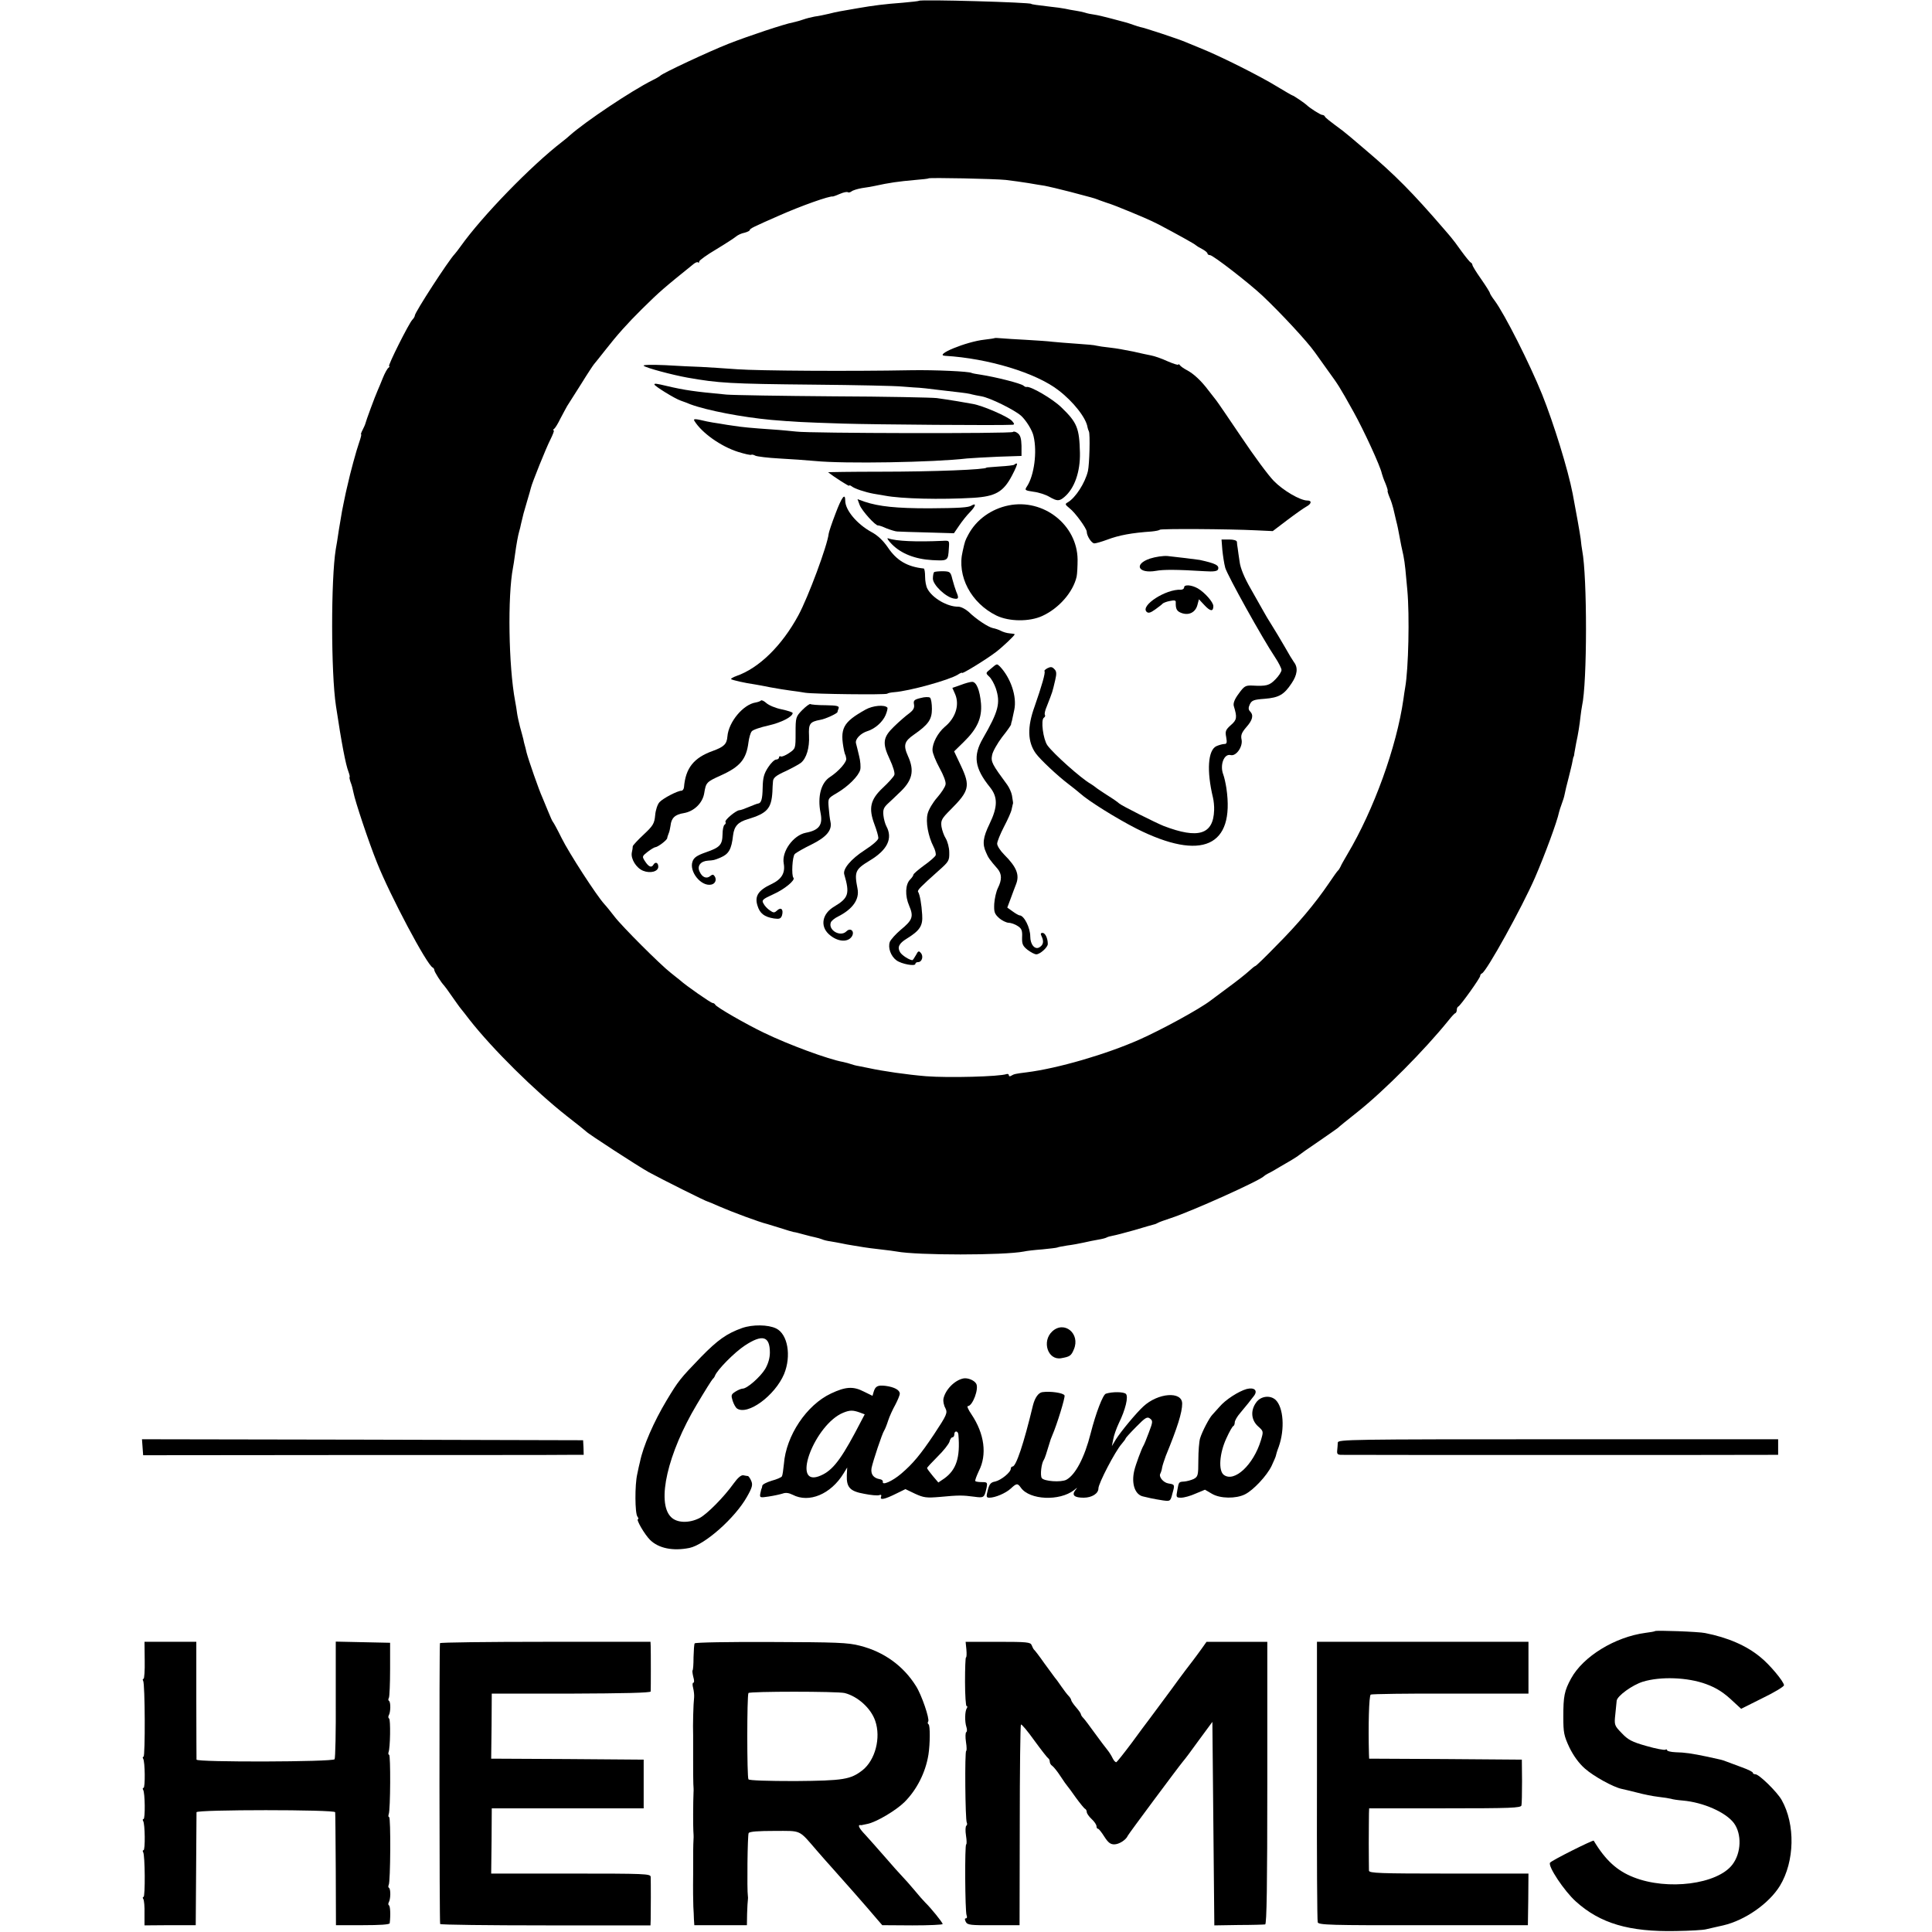
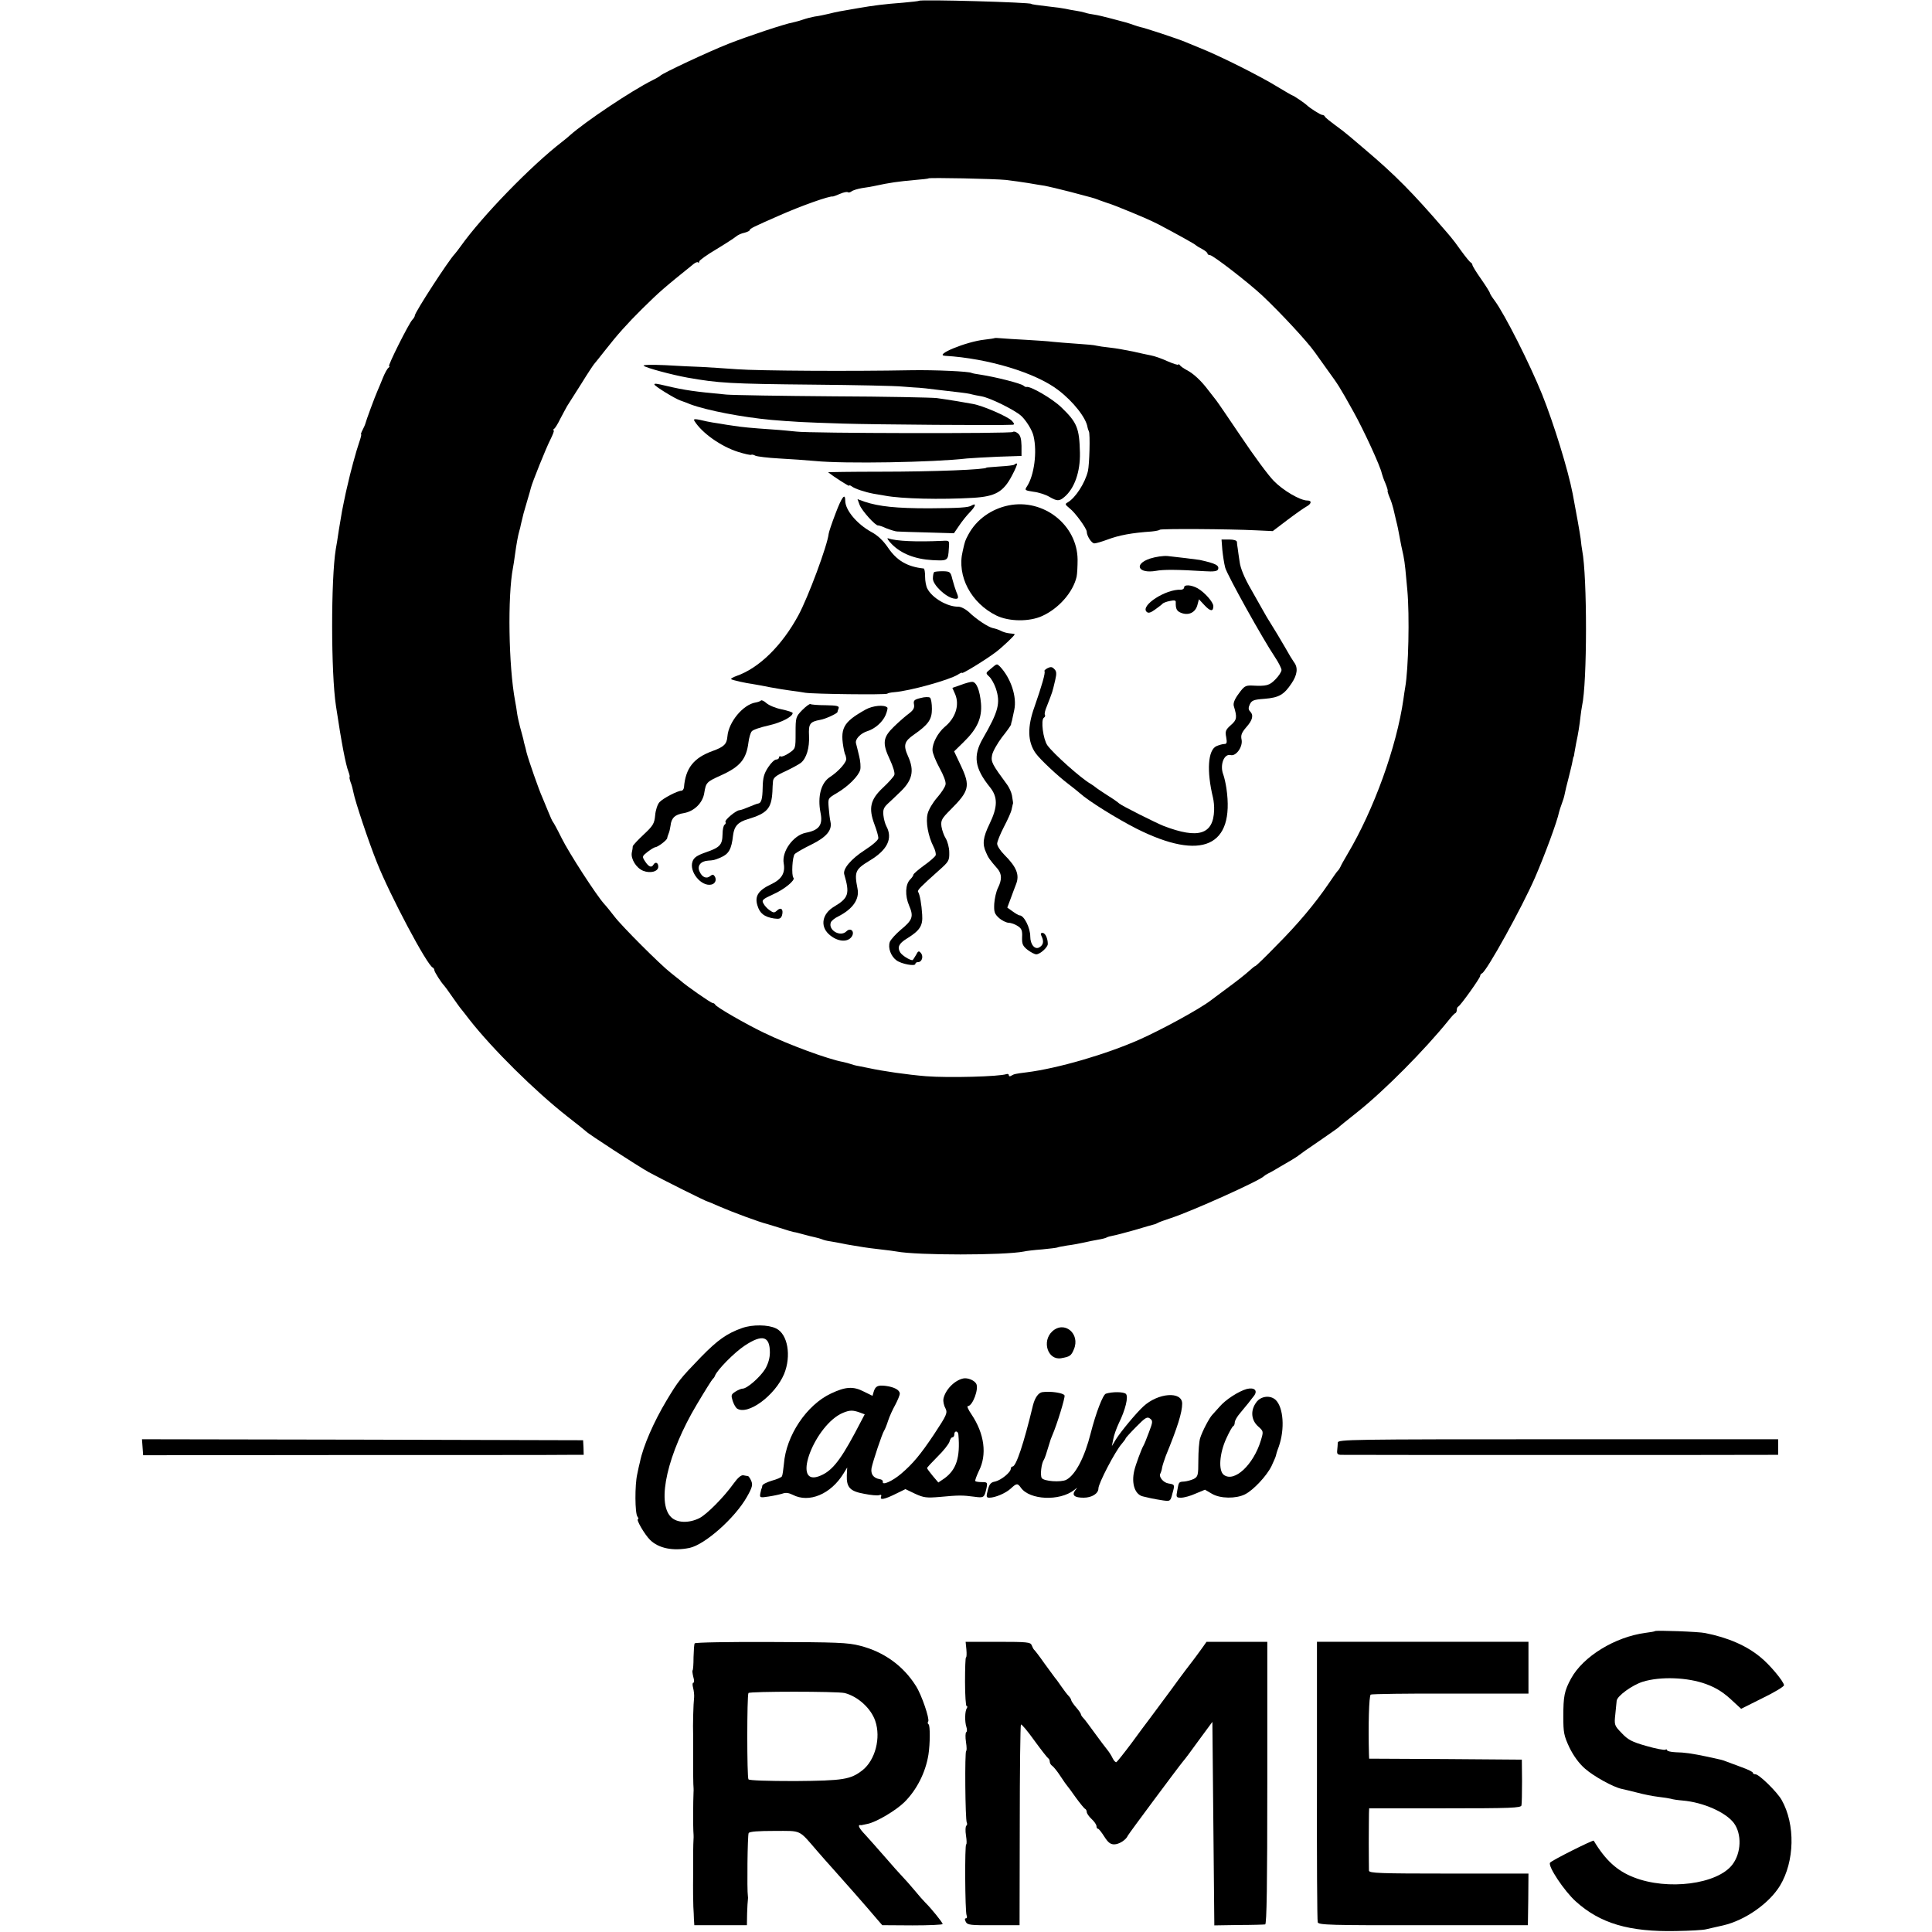
<svg xmlns="http://www.w3.org/2000/svg" version="1.0" width="992pt" height="992pt" viewBox="0 0 992 992" preserveAspectRatio="xMidYMid meet">
  <g transform="translate(0,992) scale(0.1,-0.1)" fill="#000000" stroke="none">
    <path d="M4719 9916 c-2 -2 -40 -6 -84 -10 -94 -7 -149 -14 -230 -28 -93 -16 -107 -18 -150 -29 -22 -5 -54 -12 -72 -14 -17 -3 -44 -10 -58 -15 -14 -5 -38 -12 -53 -15 -44 -8 -230 -70 -332 -110 -99 -39 -341 -152 -350 -164 -3 -3 -21 -14 -40 -23 -108 -54 -344 -212 -424 -283 -6 -6 -24 -21 -41 -34 -158 -122 -409 -380 -520 -536 -11 -16 -25 -33 -30 -39 -32 -33 -205 -300 -205 -316 0 -5 -6 -15 -13 -22 -18 -19 -128 -238 -119 -238 4 0 2 -4 -3 -8 -6 -4 -19 -27 -29 -52 -10 -25 -22 -54 -27 -65 -14 -31 -61 -159 -63 -170 -1 -5 -8 -20 -14 -32 -7 -13 -10 -23 -8 -23 3 0 -2 -19 -10 -42 -14 -39 -47 -161 -59 -217 -3 -11 -7 -31 -10 -43 -3 -13 -7 -34 -10 -48 -3 -14 -7 -34 -9 -45 -2 -11 -9 -54 -16 -95 -6 -41 -13 -86 -16 -100 -25 -154 -25 -634 1 -805 29 -193 50 -301 64 -337 6 -16 8 -28 6 -28 -2 0 0 -11 5 -26 6 -14 12 -38 15 -54 8 -43 77 -251 121 -360 66 -166 257 -527 286 -538 4 -2 8 -8 8 -13 0 -9 36 -65 50 -79 3 -3 21 -27 40 -55 19 -27 40 -57 47 -65 7 -8 26 -33 43 -55 120 -153 336 -366 501 -496 52 -40 96 -76 99 -79 9 -11 263 -176 320 -208 62 -34 297 -152 305 -152 2 0 28 -11 57 -24 64 -28 209 -82 248 -91 3 -1 32 -10 65 -20 33 -11 65 -20 70 -21 6 0 28 -6 50 -12 22 -6 49 -13 60 -15 11 -2 27 -7 35 -10 8 -4 29 -9 45 -11 17 -3 41 -7 55 -10 13 -3 40 -8 60 -11 20 -3 45 -7 55 -9 11 -2 49 -7 85 -11 36 -4 74 -9 84 -11 105 -20 551 -20 653 0 12 3 54 8 95 11 40 4 75 8 78 10 3 2 26 6 50 10 25 3 63 10 85 15 22 5 55 12 74 15 19 3 38 8 43 11 5 3 19 7 31 9 12 2 63 15 112 29 50 15 95 28 100 29 6 1 15 5 20 8 6 4 35 14 65 24 108 35 461 194 480 216 3 3 12 9 20 13 8 4 24 12 35 19 11 7 43 25 70 41 28 16 52 32 55 35 3 3 48 35 100 70 52 36 97 67 100 70 3 4 49 41 102 83 138 110 342 316 465 468 15 19 31 37 36 38 4 2 7 10 7 17 0 7 3 15 8 17 11 5 112 146 112 157 0 5 4 11 9 13 23 8 207 341 273 493 51 118 114 289 123 335 2 8 8 27 14 43 6 15 13 38 15 50 2 12 11 49 20 83 8 33 18 71 20 85 2 13 5 24 6 24 1 0 3 9 4 20 2 11 6 34 9 50 10 45 18 96 22 135 2 19 6 44 8 55 27 119 27 664 1 798 -2 11 -6 38 -8 61 -5 36 -23 136 -41 231 -24 124 -97 360 -157 510 -64 158 -192 412 -244 482 -13 17 -24 35 -24 38 0 4 -20 36 -45 72 -25 35 -45 68 -45 73 0 4 -4 10 -8 12 -5 2 -26 28 -48 58 -21 30 -46 63 -54 72 -8 10 -24 28 -35 41 -162 188 -251 278 -402 406 -59 51 -112 95 -118 99 -70 52 -91 68 -93 75 -2 4 -8 7 -13 7 -9 0 -65 36 -79 50 -10 10 -69 50 -74 50 -2 0 -40 22 -83 48 -81 50 -288 154 -383 192 -30 12 -68 28 -85 35 -32 14 -213 74 -230 76 -5 1 -21 6 -35 11 -14 5 -32 11 -40 13 -8 2 -42 11 -75 20 -33 9 -72 18 -87 20 -15 2 -36 6 -47 10 -10 3 -32 8 -47 10 -16 2 -40 7 -54 10 -14 3 -50 8 -80 11 -62 7 -95 12 -95 14 0 8 -567 24 -576 16z m446 -920 c33 -4 85 -11 115 -16 30 -5 69 -12 85 -14 17 -3 75 -17 130 -31 120 -32 115 -30 140 -39 11 -5 34 -12 50 -18 17 -5 39 -14 50 -18 124 -50 168 -69 215 -93 91 -48 185 -100 190 -106 3 -3 17 -12 33 -20 15 -8 27 -18 27 -23 0 -4 6 -8 13 -8 15 0 201 -144 270 -209 94 -89 229 -234 269 -291 10 -14 39 -55 65 -91 55 -76 59 -81 133 -214 52 -93 138 -280 145 -316 2 -8 10 -32 19 -52 8 -20 13 -37 11 -37 -2 0 2 -15 10 -34 8 -18 16 -44 19 -57 3 -13 10 -42 15 -64 6 -22 12 -53 15 -70 7 -39 14 -74 22 -108 3 -15 8 -47 10 -70 2 -23 7 -71 10 -107 12 -130 6 -405 -11 -500 -2 -14 -7 -41 -9 -60 -35 -245 -152 -568 -287 -795 -16 -27 -33 -57 -36 -65 -4 -8 -9 -17 -13 -20 -4 -3 -25 -33 -48 -67 -68 -100 -157 -207 -268 -318 -56 -58 -105 -105 -108 -105 -3 0 -18 -12 -33 -26 -15 -14 -64 -53 -108 -85 -44 -33 -84 -63 -90 -67 -56 -43 -250 -149 -365 -200 -169 -75 -419 -148 -579 -168 -57 -7 -65 -9 -78 -17 -7 -5 -13 -4 -13 2 0 6 -6 8 -12 6 -36 -13 -297 -20 -413 -11 -97 8 -222 26 -295 42 -14 3 -36 7 -50 10 -14 2 -32 7 -40 10 -8 3 -26 8 -40 11 -78 14 -281 89 -407 150 -92 44 -247 133 -251 145 -2 4 -8 8 -13 8 -9 0 -139 91 -165 115 -6 5 -29 23 -50 40 -52 40 -252 240 -289 289 -17 22 -40 51 -53 65 -39 43 -180 260 -219 339 -21 43 -41 79 -44 82 -3 3 -13 25 -23 50 -10 25 -24 59 -31 75 -18 39 -71 192 -81 230 -4 17 -8 35 -10 40 -2 6 -5 19 -7 30 -3 11 -10 39 -17 63 -6 24 -13 55 -15 70 -2 15 -6 43 -10 62 -34 181 -39 540 -11 685 2 11 7 40 10 65 8 59 16 101 22 122 3 9 7 26 9 37 11 48 14 59 31 116 10 33 19 65 20 70 6 26 78 205 100 248 13 26 21 47 17 47 -5 0 -3 4 2 8 6 4 20 27 32 52 13 25 29 54 35 65 7 11 40 63 73 115 32 52 62 97 65 100 3 3 30 37 60 75 56 72 113 136 187 209 93 92 114 109 265 231 9 7 19 11 22 8 3 -4 6 -2 6 4 0 6 39 34 88 63 48 29 94 59 102 66 8 7 27 16 43 19 15 4 27 10 27 14 0 7 18 16 155 76 106 47 257 101 272 96 2 0 18 6 37 14 18 8 36 11 39 8 4 -3 12 -1 19 4 7 6 31 13 53 17 22 3 51 8 65 11 78 17 121 23 210 31 35 3 66 6 67 8 5 5 340 -2 398 -8z" />
    <path d="M5107 8184 c-1 -1 -24 -5 -52 -8 -94 -10 -263 -80 -202 -83 220 -13 466 -87 582 -177 76 -58 142 -142 149 -190 1 -6 4 -15 7 -21 7 -12 3 -170 -5 -204 -15 -62 -64 -137 -103 -160 -16 -9 -15 -11 9 -31 28 -21 88 -104 88 -120 0 -22 25 -60 39 -60 9 0 39 9 66 19 61 23 126 35 228 42 21 2 40 6 42 9 4 6 355 4 495 -3 l85 -4 75 57 c41 31 85 62 98 69 26 14 29 31 5 31 -37 0 -124 51 -172 100 -28 28 -103 130 -168 227 -65 96 -122 180 -128 187 -5 6 -23 29 -39 50 -38 51 -78 88 -113 106 -15 8 -31 19 -35 25 -4 5 -8 7 -8 3 0 -4 -25 4 -55 17 -30 14 -68 27 -85 30 -16 3 -58 12 -92 20 -35 7 -88 17 -118 20 -30 3 -62 8 -70 10 -8 3 -53 7 -100 10 -47 3 -103 8 -125 10 -22 3 -83 7 -135 10 -52 3 -110 6 -128 8 -18 2 -34 2 -35 1z" />
    <path d="M3305 8042 c12 -11 147 -47 225 -61 159 -28 217 -32 650 -36 212 -2 417 -6 455 -10 39 -3 77 -6 85 -6 8 0 49 -5 90 -10 41 -5 95 -11 120 -14 25 -3 52 -7 60 -10 8 -2 31 -7 50 -10 44 -8 166 -68 202 -99 26 -23 59 -76 65 -106 19 -81 3 -200 -33 -256 -14 -21 -13 -22 33 -29 26 -3 63 -15 81 -26 40 -23 51 -23 77 -1 52 44 82 129 80 227 -3 126 -14 155 -94 232 -44 44 -162 113 -181 106 -3 -1 -9 2 -15 7 -15 12 -142 44 -219 56 -22 3 -43 7 -47 9 -12 8 -189 16 -309 14 -316 -6 -786 -3 -895 5 -66 5 -149 10 -185 12 -36 1 -119 5 -185 9 -69 3 -116 2 -110 -3z" />
    <path d="M3360 7946 c0 -8 105 -73 135 -83 17 -6 39 -14 50 -19 87 -32 265 -66 415 -80 119 -10 153 -12 370 -19 162 -5 804 -10 869 -6 11 1 10 5 -3 20 -20 22 -152 79 -201 87 -11 2 -47 8 -80 14 -33 5 -80 13 -105 16 -25 3 -263 8 -530 9 -267 2 -514 6 -550 9 -161 15 -213 22 -310 45 -50 12 -60 13 -60 7z" />
    <path d="M3566 7758 c38 -61 135 -130 223 -158 35 -11 66 -18 69 -15 2 2 12 0 21 -5 9 -4 64 -11 121 -14 58 -3 141 -9 185 -13 150 -15 610 -7 780 13 22 2 94 6 160 9 l120 4 0 52 c-1 38 -6 55 -20 65 -10 8 -21 10 -24 6 -6 -9 -1049 -7 -1112 2 -21 2 -77 8 -125 11 -103 7 -157 12 -199 19 -16 2 -48 7 -70 11 -22 3 -51 8 -65 11 -63 15 -72 15 -64 2z" />
    <path d="M5208 7534 c-3 -3 -37 -7 -74 -9 -38 -3 -69 -5 -69 -6 0 -10 -265 -21 -548 -21 -147 0 -267 -2 -265 -3 28 -22 108 -74 108 -69 0 4 6 2 13 -3 14 -12 69 -30 112 -38 17 -3 43 -7 59 -10 84 -16 285 -21 454 -11 113 7 154 30 198 114 18 34 30 62 25 62 -4 0 -10 -2 -13 -6z" />
    <path d="M4290 7283 c-19 -49 -34 -95 -35 -103 -6 -59 -105 -326 -156 -420 -84 -155 -202 -271 -318 -311 -17 -6 -30 -14 -27 -16 5 -5 71 -20 121 -27 11 -2 47 -8 80 -15 33 -6 80 -14 105 -17 25 -3 59 -8 75 -11 47 -7 409 -11 420 -5 5 4 22 7 37 8 78 6 281 62 326 90 12 8 22 12 22 9 0 -7 127 71 175 108 35 27 95 84 95 90 0 2 -11 4 -26 5 -14 1 -34 7 -45 13 -11 6 -30 12 -41 14 -24 5 -85 45 -125 84 -16 14 -39 26 -53 26 -55 -1 -133 44 -158 92 -7 12 -12 40 -12 62 0 23 -3 41 -7 42 -85 9 -139 41 -184 108 -24 35 -52 62 -84 79 -75 41 -135 113 -135 161 0 43 -18 19 -50 -66z" />
    <path d="M4414 7327 c11 -29 82 -108 95 -105 3 1 23 -6 43 -15 21 -8 46 -16 55 -16 10 -1 80 -3 155 -5 l136 -4 26 38 c14 21 39 53 56 70 30 31 35 50 8 34 -15 -10 -62 -13 -218 -14 -167 0 -256 9 -331 34 l-36 13 11 -30z" />
    <path d="M5179 7325 c-89 -18 -166 -73 -207 -150 -17 -32 -17 -32 -29 -85 -31 -128 43 -267 174 -331 65 -31 168 -32 234 -2 86 39 159 123 177 202 3 14 5 54 5 88 -2 178 -175 314 -354 278z" />
    <path d="M4579 7126 c48 -49 120 -77 208 -82 81 -4 81 -4 85 61 3 40 3 40 -32 38 -134 -6 -238 -2 -280 13 -8 3 0 -11 19 -30z" />
    <path d="M6276 7098 c3 -29 9 -71 15 -93 11 -39 191 -363 256 -460 18 -27 33 -57 33 -65 0 -9 -14 -31 -31 -48 -31 -32 -46 -36 -121 -32 -33 1 -40 -3 -68 -42 -21 -28 -29 -49 -25 -63 18 -59 16 -71 -15 -98 -27 -24 -30 -32 -24 -62 5 -28 3 -35 -9 -35 -9 0 -27 -5 -41 -11 -44 -20 -51 -127 -18 -264 4 -16 7 -46 6 -65 -4 -125 -81 -149 -259 -81 -40 16 -218 105 -229 116 -6 6 -33 25 -61 42 -27 18 -55 36 -60 41 -6 5 -18 13 -26 18 -49 28 -190 154 -221 197 -22 31 -35 132 -18 142 6 4 8 10 5 15 -3 4 1 23 9 41 33 85 28 70 44 137 8 34 7 46 -5 57 -11 12 -19 12 -35 4 -11 -6 -18 -13 -15 -15 6 -7 -14 -76 -51 -182 -38 -105 -36 -181 6 -240 24 -33 113 -116 167 -157 22 -17 49 -38 60 -48 44 -40 189 -130 291 -182 335 -168 505 -92 461 208 -4 26 -11 57 -16 70 -19 49 4 109 38 100 28 -7 63 43 56 79 -5 23 0 36 24 64 33 37 39 62 19 82 -8 8 -9 18 -1 35 10 21 20 25 76 29 74 6 100 21 139 80 29 43 34 80 12 108 -6 8 -28 44 -48 80 -21 36 -50 85 -66 110 -16 25 -35 57 -43 72 -8 14 -37 66 -65 115 -33 57 -53 106 -57 138 -4 28 -9 59 -10 70 -2 11 -4 26 -4 33 -1 7 -16 12 -40 12 l-39 0 4 -52z" />
    <path d="M5905 7052 c-86 -29 -61 -79 31 -63 38 7 105 7 251 -2 44 -3 63 0 67 9 8 21 -12 31 -94 49 -10 2 -126 16 -165 20 -22 2 -62 -4 -90 -13z" />
    <path d="M4796 6982 c-3 -3 -6 -18 -6 -33 0 -32 65 -94 106 -102 26 -5 29 1 14 35 -5 13 -14 41 -20 64 -9 38 -12 40 -49 41 -22 0 -42 -2 -45 -5z" />
    <path d="M6080 6904 c0 -7 -8 -12 -17 -12 -77 4 -208 -81 -176 -113 9 -9 20 -6 45 12 18 13 35 26 38 30 3 3 19 10 36 13 23 5 32 4 31 -6 -1 -35 5 -47 31 -56 37 -13 70 4 80 41 l8 30 29 -31 c30 -32 45 -33 45 -4 0 20 -44 70 -80 91 -32 18 -70 21 -70 5z" />
    <path d="M5087 6486 c-27 -22 -27 -22 -8 -40 11 -10 26 -37 34 -60 25 -76 14 -118 -66 -257 -52 -90 -43 -153 36 -251 41 -51 40 -101 -2 -188 -34 -70 -38 -104 -18 -147 11 -27 19 -38 60 -85 21 -26 22 -55 1 -97 -9 -18 -17 -54 -19 -81 -2 -42 1 -52 24 -73 14 -13 37 -24 49 -25 13 0 35 -8 48 -17 19 -12 24 -23 22 -57 -1 -35 3 -45 28 -65 16 -12 36 -23 45 -23 19 0 59 36 59 53 0 29 -13 57 -27 57 -10 0 -11 -5 -5 -17 13 -27 9 -45 -11 -57 -23 -14 -47 14 -47 55 0 46 -32 109 -55 109 -4 0 -20 9 -35 20 l-28 20 18 48 c9 26 22 58 27 72 19 48 3 88 -61 152 -20 20 -36 45 -36 56 0 11 16 50 35 87 19 36 37 76 39 88 3 12 5 24 6 27 3 6 2 9 -4 46 -3 16 -14 40 -24 54 -78 106 -85 118 -78 153 3 18 27 60 51 92 25 31 45 60 46 64 0 3 2 13 5 21 2 8 7 33 12 56 14 67 -18 163 -74 222 -16 15 -14 16 -47 -12z" />
    <path d="M4933 6403 l-43 -15 15 -34 c22 -54 2 -120 -54 -166 -36 -31 -64 -84 -63 -120 0 -15 17 -56 36 -91 21 -38 34 -72 31 -85 -2 -13 -22 -43 -43 -67 -22 -25 -44 -62 -49 -83 -11 -42 3 -116 30 -169 9 -17 14 -38 11 -45 -3 -7 -30 -31 -60 -52 -30 -22 -54 -43 -54 -47 0 -4 -7 -15 -16 -24 -26 -25 -28 -84 -6 -135 24 -56 18 -74 -43 -124 -26 -22 -51 -50 -56 -62 -11 -30 5 -74 34 -95 26 -19 97 -32 97 -18 0 5 6 9 14 9 20 0 29 30 14 47 -10 12 -14 11 -25 -11 -8 -14 -16 -26 -18 -26 -15 0 -53 24 -63 40 -16 26 -6 46 33 70 68 42 84 66 80 123 -3 53 -12 104 -21 118 -5 8 13 26 106 109 52 46 55 51 54 94 0 24 -9 56 -18 71 -9 14 -19 42 -22 61 -4 32 1 41 47 87 96 96 102 121 53 225 l-35 74 49 48 c70 68 95 124 89 198 -6 69 -24 112 -46 111 -9 0 -35 -7 -58 -16z" />
    <path d="M4727 6336 c-33 -8 -38 -13 -34 -33 3 -18 -3 -29 -25 -46 -17 -12 -51 -42 -77 -67 -58 -56 -62 -85 -22 -170 16 -34 27 -69 23 -79 -3 -9 -30 -39 -59 -66 -65 -61 -74 -105 -43 -188 11 -29 20 -60 20 -70 0 -10 -27 -34 -70 -62 -70 -45 -114 -97 -105 -125 29 -99 22 -121 -52 -165 -61 -36 -73 -99 -28 -141 43 -40 98 -45 119 -12 16 26 -7 47 -28 26 -31 -31 -95 6 -80 46 3 8 20 22 37 30 75 38 111 88 100 143 -17 87 -12 99 62 144 92 55 120 114 86 177 -6 11 -13 36 -15 55 -3 29 1 40 22 60 15 14 41 38 57 54 70 64 82 114 47 191 -25 56 -19 76 32 111 73 51 91 77 91 131 0 27 -4 53 -10 58 -6 4 -27 4 -48 -2z" />
    <path d="M3907 6323 c-4 -4 -16 -8 -27 -10 -64 -10 -139 -100 -145 -174 -3 -40 -18 -54 -76 -75 -97 -35 -139 -88 -147 -186 -1 -10 -7 -18 -13 -18 -20 0 -95 -39 -113 -59 -10 -11 -20 -41 -22 -67 -4 -43 -11 -54 -59 -99 -30 -28 -55 -55 -56 -60 0 -6 -2 -21 -5 -33 -6 -32 23 -79 58 -93 37 -15 78 -4 78 21 0 21 -15 27 -25 10 -10 -17 -24 -11 -42 16 -17 26 -17 27 12 50 17 13 35 24 40 24 13 1 60 36 61 47 0 4 4 15 7 23 4 8 8 27 10 41 4 39 23 57 68 64 53 9 97 52 105 103 9 54 11 57 84 90 100 45 132 83 143 170 3 23 10 49 17 57 6 8 45 21 86 30 66 15 124 45 124 64 0 4 -25 12 -57 19 -31 6 -66 21 -78 32 -12 11 -25 17 -28 13z" />
    <path d="M4119 6274 c-33 -34 -34 -38 -34 -117 0 -81 0 -81 -34 -104 -18 -12 -37 -20 -42 -17 -5 3 -9 0 -9 -5 0 -6 -7 -11 -15 -11 -8 0 -27 -18 -41 -40 -21 -32 -27 -53 -28 -104 -1 -59 -7 -80 -24 -82 -4 0 -24 -8 -46 -17 -21 -9 -43 -17 -49 -17 -17 0 -78 -51 -72 -60 3 -5 1 -11 -5 -15 -5 -3 -10 -25 -10 -48 -1 -55 -13 -68 -85 -93 -46 -16 -62 -27 -69 -47 -19 -52 44 -130 96 -119 20 4 29 24 18 42 -7 11 -12 11 -23 2 -19 -16 -42 -7 -55 23 -14 29 6 54 44 56 28 2 31 2 64 16 42 18 56 42 64 114 6 47 25 68 76 83 99 30 121 54 126 141 0 17 2 40 3 53 1 18 15 30 64 52 34 16 70 36 79 43 29 23 45 78 42 139 -3 62 4 72 58 82 26 4 88 33 88 40 0 3 3 11 6 19 4 12 -8 15 -66 16 -40 0 -75 3 -79 6 -4 2 -23 -12 -42 -31z" />
    <path d="M4445 6277 c-118 -66 -134 -97 -111 -212 3 -11 5 -20 6 -20 1 0 3 -8 5 -19 4 -18 -38 -66 -84 -96 -46 -30 -64 -101 -48 -183 13 -63 -7 -90 -76 -103 -64 -13 -124 -96 -113 -157 9 -50 -11 -82 -64 -107 -66 -31 -86 -61 -71 -109 12 -41 35 -59 85 -67 28 -4 35 -1 41 15 9 31 -4 45 -24 27 -15 -14 -19 -14 -39 0 -12 8 -27 24 -32 35 -10 17 -5 22 52 48 56 25 113 72 102 84 -11 11 -6 110 7 122 8 8 47 30 86 49 77 38 107 74 97 117 -3 13 -7 46 -9 72 -4 48 -4 48 42 75 58 34 112 88 120 120 3 13 1 45 -6 71 -6 25 -13 55 -16 65 -5 21 24 51 59 62 39 12 78 47 93 82 8 19 12 37 9 39 -15 16 -75 10 -111 -10z" />
    <path d="M3810 3101 c-78 -28 -124 -60 -211 -149 -108 -112 -115 -121 -176 -222 -66 -110 -121 -236 -137 -316 -3 -10 -9 -39 -14 -63 -13 -56 -12 -202 1 -218 5 -7 7 -13 3 -13 -12 0 33 -78 62 -107 44 -43 117 -58 202 -41 80 17 234 154 295 262 28 49 31 63 22 83 -5 12 -13 23 -16 24 -3 0 -14 2 -24 4 -12 2 -28 -12 -50 -42 -49 -69 -138 -159 -176 -178 -54 -27 -116 -25 -146 6 -75 75 -17 327 133 578 41 69 78 128 82 131 4 3 9 10 11 16 11 30 101 121 153 155 91 60 129 49 129 -36 0 -28 -9 -58 -24 -84 -26 -42 -93 -101 -116 -101 -7 0 -24 -7 -38 -16 -21 -14 -22 -18 -13 -47 6 -18 16 -35 22 -39 55 -37 195 66 242 177 38 93 19 205 -41 234 -41 20 -121 21 -175 2z" />
    <path d="M5403 3084 c-55 -51 -23 -149 45 -138 45 8 52 12 66 46 34 80 -49 149 -111 92z" />
    <path d="M4945 2842 c-45 -10 -92 -59 -101 -105 -2 -11 2 -33 10 -47 12 -25 9 -33 -59 -136 -69 -103 -108 -150 -168 -201 -46 -39 -99 -62 -94 -41 1 6 -6 12 -16 13 -33 6 -47 26 -42 57 7 35 55 179 65 193 4 6 13 28 20 50 7 22 24 59 37 82 12 23 23 49 23 57 0 19 -28 34 -72 40 -41 5 -53 -1 -62 -30 l-6 -21 -45 22 c-54 28 -94 25 -168 -10 -126 -59 -231 -217 -242 -362 -3 -30 -7 -58 -10 -63 -3 -6 -27 -16 -53 -23 -26 -8 -48 -19 -48 -26 -1 -6 -2 -12 -3 -13 -2 -2 -4 -13 -7 -26 -4 -22 -2 -23 43 -16 27 4 58 11 71 15 16 6 32 4 52 -6 84 -44 196 3 261 109 l19 31 -2 -40 c-2 -62 16 -82 89 -95 34 -7 69 -10 77 -7 10 4 13 1 10 -8 -8 -19 18 -14 78 16 l47 23 50 -24 c44 -20 58 -22 128 -16 95 9 115 9 175 1 50 -7 52 -5 63 43 6 30 5 32 -23 32 -16 0 -31 2 -34 5 -3 3 6 26 18 52 43 84 29 191 -38 291 -16 23 -24 42 -19 42 25 0 59 91 43 116 -11 18 -45 31 -67 26z m-532 -174 l27 -10 -51 -97 c-80 -149 -122 -199 -187 -222 -139 -47 -16 268 127 327 34 14 50 14 84 2z m508 -115 c10 -117 -11 -180 -72 -224 l-31 -21 -28 33 c-16 19 -29 37 -30 41 0 3 25 30 54 59 30 29 57 64 61 76 3 13 10 23 15 23 6 0 10 7 10 15 0 21 20 19 21 -2z" />
    <path d="M6401 2788 c-42 -12 -109 -55 -140 -92 -14 -15 -30 -33 -36 -40 -15 -15 -52 -85 -63 -121 -5 -16 -9 -67 -9 -113 0 -78 -2 -84 -24 -96 -13 -6 -35 -12 -48 -13 -29 -2 -28 -1 -36 -45 -7 -36 -6 -38 20 -38 14 0 48 9 74 21 l48 20 36 -21 c42 -25 123 -26 169 -3 43 21 113 96 137 146 12 26 22 49 22 52 0 2 6 24 15 47 32 91 24 201 -16 240 -28 26 -77 20 -100 -13 -30 -41 -26 -90 9 -122 29 -26 29 -26 15 -73 -38 -125 -136 -217 -190 -177 -29 21 -23 111 13 188 15 33 31 62 36 63 4 2 7 11 7 19 0 8 12 30 28 48 15 18 34 41 42 51 8 11 21 27 28 36 22 28 3 46 -37 36z" />
    <path d="M5352 2772 c-20 -3 -38 -28 -48 -67 -48 -200 -87 -315 -105 -315 -5 0 -9 -5 -9 -11 0 -19 -50 -59 -80 -66 -23 -4 -30 -13 -38 -44 -9 -34 -8 -39 8 -39 30 0 84 23 110 47 30 28 35 28 52 4 45 -63 198 -70 273 -12 18 15 19 15 6 -1 -19 -25 -5 -38 43 -38 42 0 76 21 76 48 0 25 86 191 120 229 11 13 20 25 20 28 0 2 24 29 54 59 46 47 56 53 70 43 16 -12 16 -17 -5 -72 -12 -33 -25 -64 -29 -70 -8 -13 -39 -95 -46 -126 -16 -68 4 -125 47 -133 8 -2 25 -6 39 -9 14 -3 42 -8 62 -11 37 -5 38 -4 48 36 13 45 12 46 -20 51 -27 4 -52 35 -42 51 3 6 8 20 9 31 2 11 11 38 19 60 60 146 84 223 84 268 0 65 -124 56 -200 -15 -36 -33 -114 -127 -140 -168 l-21 -35 7 35 c3 19 16 55 28 81 35 71 51 138 37 152 -11 11 -69 12 -103 1 -15 -5 -51 -98 -78 -204 -31 -123 -78 -213 -125 -238 -27 -14 -115 -8 -126 9 -9 14 -2 76 11 94 5 8 11 26 35 105 1 3 5 12 8 20 24 55 67 195 63 205 -5 13 -72 23 -114 17z" />
    <path d="M732 2489 l3 -41 1055 1 c580 0 1089 0 1131 1 l76 0 -1 38 -2 37 -1133 3 -1132 2 3 -41z" />
    <path d="M6869 2513 c0 -10 -2 -28 -3 -40 -2 -19 2 -23 23 -23 35 -1 2145 -1 2199 0 l42 0 0 40 0 40 -1130 0 c-1069 0 -1130 -1 -1131 -17z" />
    <path d="M8498 1545 c-2 -2 -24 -6 -49 -9 -157 -21 -320 -121 -382 -234 -35 -64 -40 -92 -40 -197 0 -81 3 -97 31 -157 21 -43 49 -82 80 -109 44 -39 145 -95 188 -104 11 -2 46 -11 79 -19 33 -9 83 -19 110 -22 28 -3 57 -8 65 -10 8 -3 35 -7 60 -9 105 -9 221 -60 263 -116 41 -56 38 -153 -8 -213 -77 -101 -333 -134 -507 -65 -85 33 -145 88 -205 188 -3 5 -217 -102 -224 -113 -13 -17 73 -146 132 -199 125 -113 274 -157 514 -152 72 1 141 5 155 9 14 3 35 8 48 11 12 3 30 7 40 9 112 26 235 112 291 203 76 125 80 315 9 441 -24 42 -116 132 -135 132 -7 0 -13 3 -13 8 0 4 -26 17 -57 28 -32 12 -67 25 -78 29 -23 9 -20 8 -98 25 -82 17 -116 22 -164 23 -24 1 -43 6 -43 10 0 5 -4 6 -9 3 -5 -3 -49 5 -97 19 -75 21 -95 32 -127 66 -38 39 -39 42 -33 97 3 31 6 63 7 70 4 25 80 80 134 97 91 28 230 23 325 -12 55 -20 93 -45 142 -92 l38 -35 110 55 c60 29 110 59 110 66 0 18 -74 107 -122 145 -70 58 -166 100 -283 123 -31 7 -252 15 -257 10z" />
-     <path d="M743 1395 c1 -52 -2 -95 -6 -95 -5 0 -5 -5 -2 -10 10 -15 11 -390 2 -390 -5 0 -5 -5 -2 -10 10 -16 11 -150 2 -150 -5 0 -5 -5 -2 -10 10 -16 11 -150 2 -150 -5 0 -5 -5 -2 -10 10 -16 11 -150 2 -150 -5 0 -5 -5 -2 -10 10 -16 11 -230 2 -230 -5 0 -5 -5 -1 -11 4 -7 7 -39 6 -73 l0 -62 131 1 132 0 2 285 c1 157 2 290 2 295 1 14 711 14 712 0 1 -5 2 -138 3 -295 l1 -285 138 0 c86 0 137 3 138 10 5 42 3 88 -4 92 -4 2 -4 9 -1 15 10 16 11 69 1 75 -4 2 -4 9 -1 15 9 15 11 348 2 348 -4 0 -5 7 -2 15 9 23 10 305 2 305 -4 0 -5 6 -3 13 9 22 11 168 3 173 -5 3 -5 10 -2 16 10 16 11 69 1 75 -4 2 -4 9 0 16 3 6 6 72 6 146 l0 136 -140 3 -139 3 0 -297 c1 -163 -2 -301 -6 -307 -9 -14 -708 -16 -709 -2 0 6 -1 144 -1 308 l0 297 -133 0 -133 0 1 -95z" />
-     <path d="M2259 1483 c-4 -25 -3 -1436 1 -1442 3 -4 247 -7 543 -7 l537 0 1 31 c1 35 1 192 0 218 -1 16 -27 17 -410 17 l-409 0 2 167 1 168 390 0 390 0 0 125 0 125 -391 3 -392 2 2 167 1 167 408 0 c268 1 407 4 408 11 1 17 1 208 0 233 l-1 22 -540 0 c-297 0 -541 -3 -541 -7z" />
    <path d="M3567 1482 c-3 -4 -5 -36 -6 -71 0 -35 -2 -65 -5 -68 -2 -2 0 -18 4 -34 5 -16 5 -29 0 -29 -5 0 -5 -12 -1 -27 4 -16 6 -37 5 -48 -4 -34 -7 -143 -5 -195 0 -8 0 -62 0 -120 0 -58 0 -116 1 -130 1 -14 2 -33 1 -42 -1 -37 -2 -55 -2 -113 0 -33 0 -71 1 -85 1 -14 2 -33 1 -42 -2 -39 -2 -58 -2 -183 -1 -72 0 -146 1 -165 1 -19 3 -48 3 -65 l2 -30 135 0 135 0 1 60 c1 33 3 65 4 70 1 6 1 15 0 20 -5 28 -2 314 4 323 5 8 50 11 132 11 142 0 123 9 219 -102 28 -32 61 -70 75 -85 40 -44 188 -212 234 -267 l26 -30 155 -1 c85 0 155 3 155 7 0 8 -61 83 -89 110 -9 9 -34 37 -56 64 -22 26 -49 57 -61 69 -11 11 -52 57 -90 101 -38 44 -84 95 -101 114 -32 33 -41 52 -25 50 4 -1 9 0 12 1 3 1 14 3 24 5 45 9 145 68 190 112 63 63 108 151 123 243 9 56 9 151 1 156 -5 3 -6 10 -2 15 8 13 -34 137 -63 182 -65 104 -165 176 -288 207 -61 16 -120 18 -457 19 -213 1 -389 -2 -391 -7z m770 -255 c67 -17 135 -78 157 -143 30 -87 0 -201 -65 -253 -62 -48 -97 -54 -347 -56 -139 0 -236 3 -239 9 -8 12 -8 430 0 443 6 9 455 9 494 0z" />
    <path d="M4962 1450 c2 -22 1 -40 -2 -40 -3 0 -5 -56 -5 -125 0 -69 4 -125 8 -125 5 0 5 -5 1 -11 -10 -16 -11 -69 -2 -96 4 -12 4 -25 -1 -27 -4 -3 -5 -26 -1 -51 4 -25 4 -45 1 -45 -8 0 -5 -355 3 -368 3 -6 2 -13 -2 -16 -5 -3 -6 -26 -2 -51 4 -25 4 -45 1 -45 -8 0 -6 -344 2 -364 4 -9 2 -16 -4 -16 -6 0 -6 -6 0 -18 8 -16 25 -18 143 -17 l133 0 1 512 c0 282 3 515 6 518 3 4 34 -33 69 -82 35 -48 67 -89 71 -91 4 -2 8 -10 8 -17 0 -8 6 -18 13 -22 6 -4 26 -28 42 -53 16 -25 32 -47 35 -50 3 -3 23 -30 44 -60 22 -30 43 -56 48 -58 4 -2 8 -9 8 -16 0 -7 11 -23 25 -36 14 -13 25 -29 25 -37 0 -7 3 -13 8 -13 4 0 18 -18 32 -40 19 -30 31 -40 51 -40 25 0 61 23 70 45 4 9 259 352 284 382 6 6 42 54 80 107 l70 95 5 -522 5 -523 125 2 c69 0 130 2 136 3 8 1 11 204 11 726 l0 725 -156 0 -156 0 -27 -38 c-14 -20 -34 -46 -42 -57 -9 -11 -60 -78 -112 -150 -53 -71 -104 -141 -115 -155 -11 -14 -51 -68 -89 -120 -39 -52 -74 -96 -78 -98 -5 -1 -13 8 -19 20 -6 13 -18 32 -27 43 -9 11 -38 49 -64 85 -26 36 -52 71 -59 78 -7 7 -13 16 -13 20 0 4 -11 20 -25 36 -14 16 -25 33 -25 37 0 4 -6 14 -13 21 -7 7 -24 29 -37 48 -13 19 -28 40 -33 45 -4 6 -29 39 -55 75 -25 36 -49 67 -53 70 -3 3 -8 13 -12 23 -6 15 -23 17 -173 17 l-166 0 4 -40z" />
    <path d="M6762 778 c-1 -392 1 -720 4 -728 3 -14 67 -16 541 -15 l538 0 2 133 1 132 -409 0 c-356 0 -409 2 -410 15 0 8 -1 71 -1 140 0 69 1 137 1 153 l1 27 389 0 c340 0 390 2 393 15 2 8 3 65 3 125 l-1 110 -392 3 -392 2 -1 23 c-4 144 0 300 9 306 5 3 190 6 410 5 l400 0 0 133 0 133 -543 0 -543 0 0 -712z" />
  </g>
</svg>